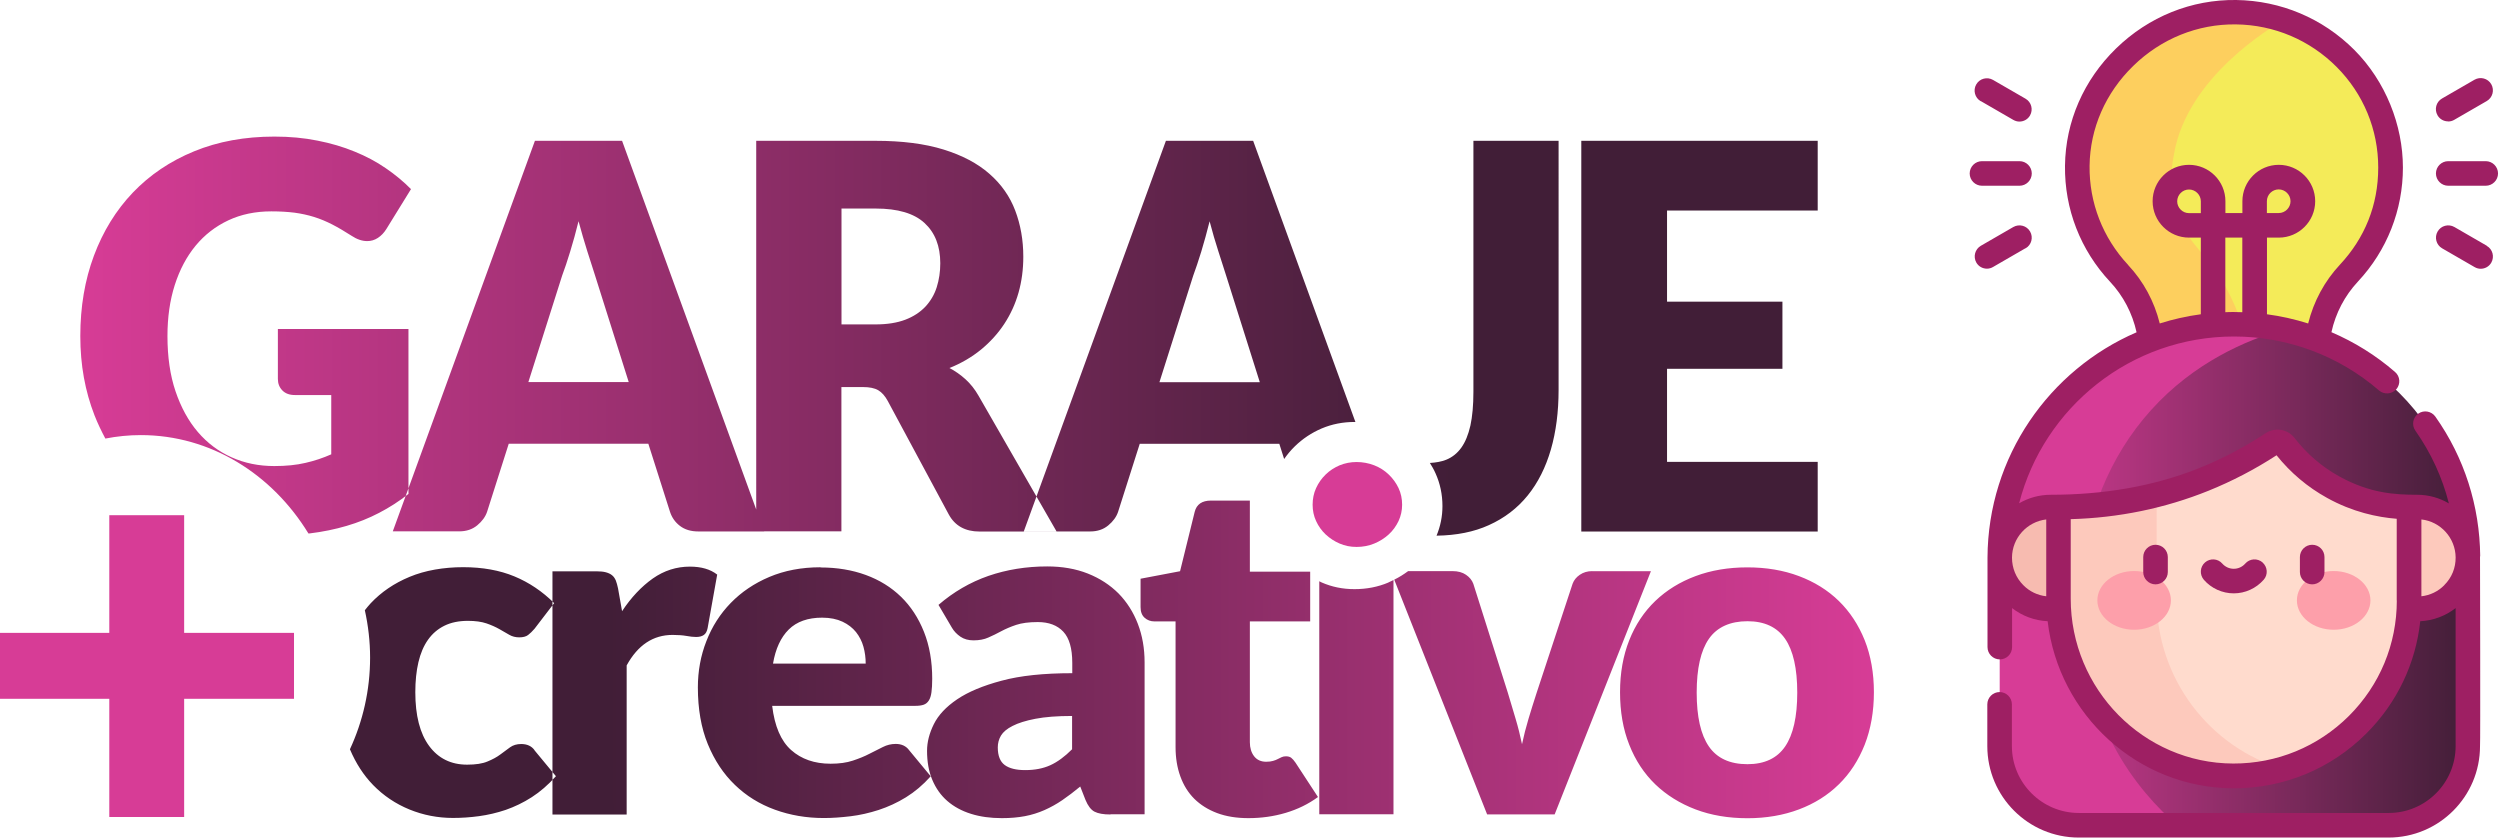
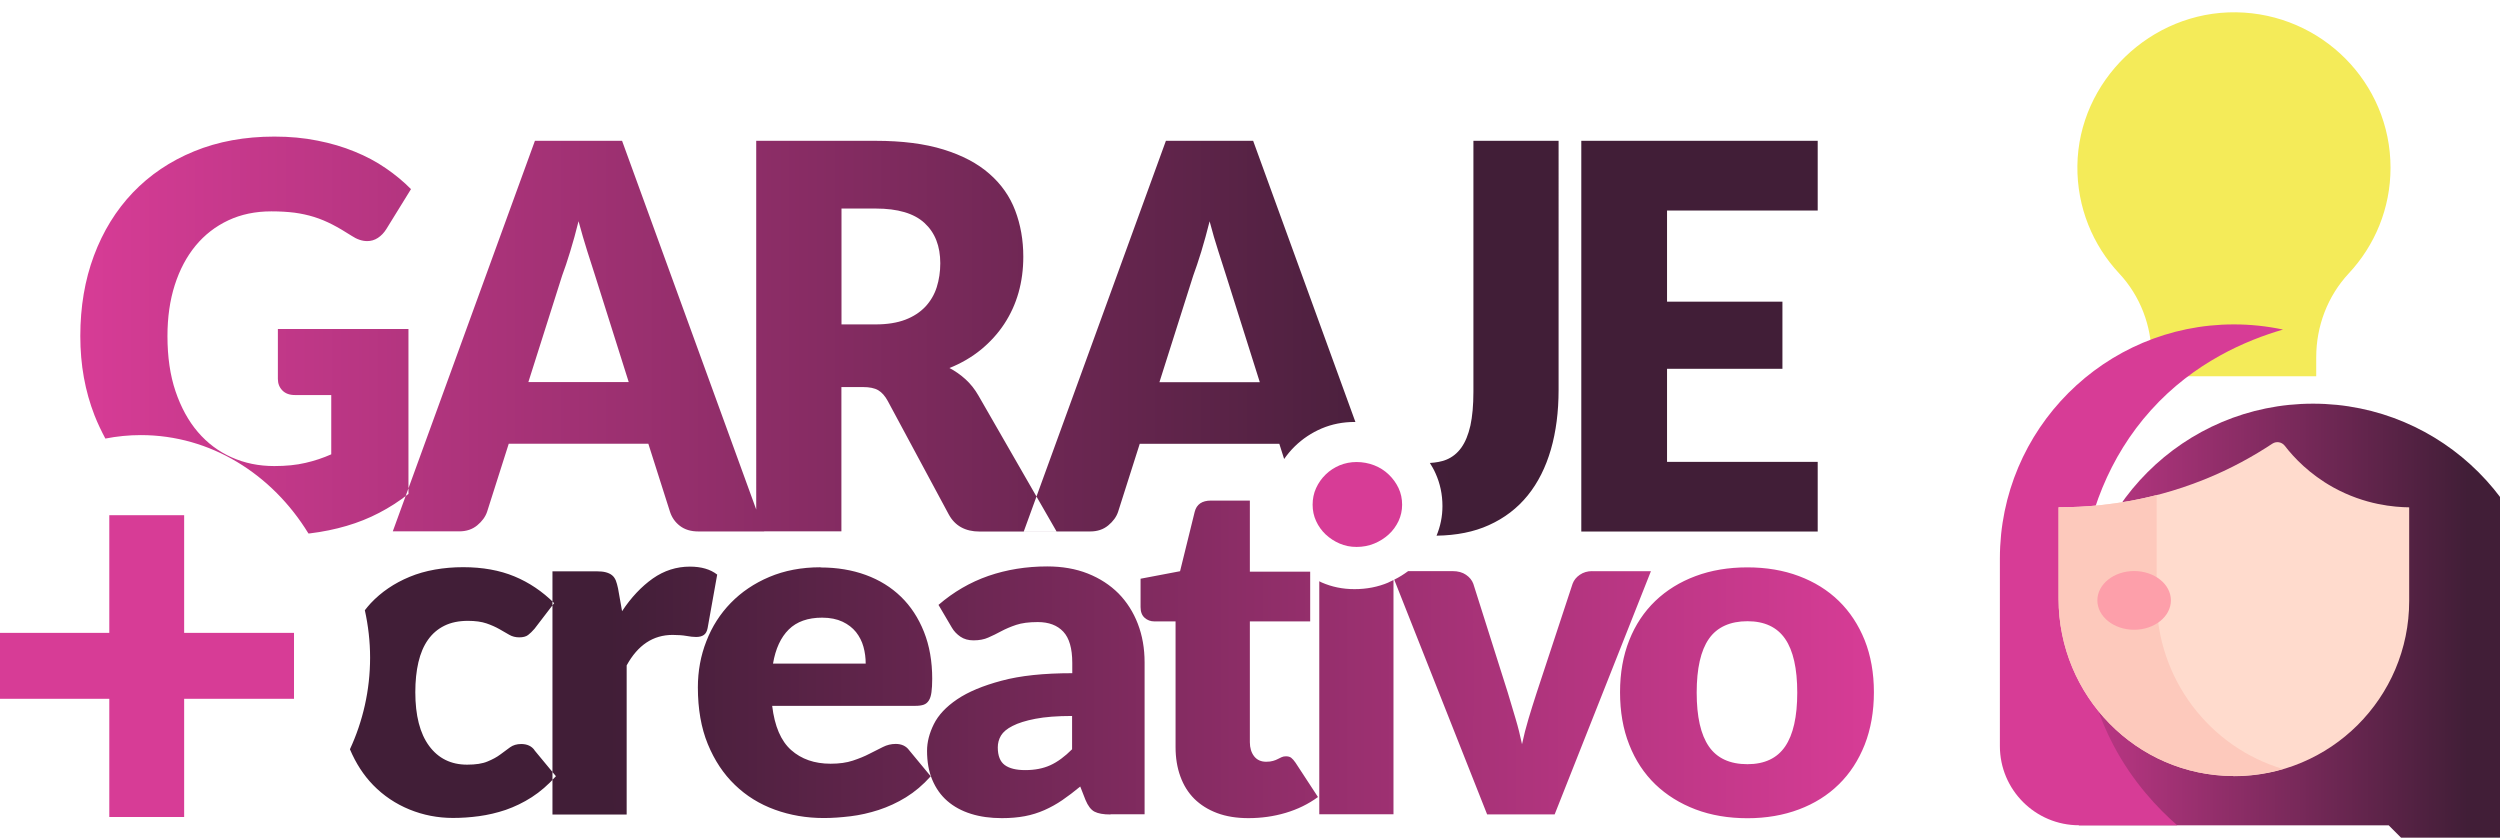
<svg xmlns="http://www.w3.org/2000/svg" id="Layer_2" viewBox="0 0 266.49 89.29">
  <defs>
    <style>.cls-1{fill:url(#linear-gradient-2);}.cls-2{fill:#fdcf5e;}.cls-3{fill:#9e1f63;}.cls-4{fill:#fd9faa;}.cls-5{fill:#f7bbb0;}.cls-6{fill:#f4eb59;}.cls-7{fill:#d73c96;}.cls-8{clip-path:url(#clippath);}.cls-9{fill:#ffdbcd;}.cls-10{fill:none;}.cls-11{fill:url(#linear-gradient-3);}.cls-12{fill:url(#linear-gradient);}.cls-13{fill:#fdc9bc;}</style>
    <linearGradient id="linear-gradient" x1="213.17" y1="61.28" x2="263.08" y2="61.28" gradientTransform="matrix(1, 0, 0, 1, 0, 0)" gradientUnits="userSpaceOnUse">
      <stop offset=".01" stop-color="#d73c96" />
      <stop offset="1" stop-color="#411e37" />
    </linearGradient>
    <clipPath id="clippath">
-       <rect class="cls-10" x="209.76" width="56.73" height="89.29" />
-     </clipPath>
+       </clipPath>
    <linearGradient id="linear-gradient-2" x1="37.33" y1="70.3" x2="199.76" y2="70.3" gradientTransform="matrix(1, 0, 0, 1, 0, 0)" gradientUnits="userSpaceOnUse">
      <stop offset=".17" stop-color="#411e37" />
      <stop offset="1" stop-color="#d73c96" />
    </linearGradient>
    <linearGradient id="linear-gradient-3" x1="8.56" y1="35.83" x2="193.76" y2="35.83" gradientTransform="matrix(1, 0, 0, 1, 0, 0)" gradientUnits="userSpaceOnUse">
      <stop offset="0" stop-color="#d73c96" />
      <stop offset=".79" stop-color="#411e37" />
    </linearGradient>
  </defs>
  <g id="Layer_1-2">
    <path class="cls-7" d="M149.46,53.8c0,.62-.13,1.2-.38,1.74-.26,.54-.6,1.02-1.05,1.43s-.96,.73-1.54,.97c-.59,.24-1.21,.36-1.88,.36s-1.25-.12-1.81-.36c-.56-.24-1.06-.57-1.49-.97-.43-.41-.77-.88-1.02-1.43-.25-.54-.37-1.12-.37-1.74s.12-1.23,.37-1.77c.25-.55,.59-1.03,1.02-1.45,.43-.42,.93-.74,1.49-.98,.56-.23,1.17-.35,1.81-.35s1.29,.12,1.88,.35c.59,.23,1.1,.56,1.54,.98,.44,.42,.79,.9,1.05,1.45,.26,.55,.38,1.14,.38,1.77Z" />
    <path class="cls-7" d="M19.63,54.92v12.54h11.71v7.03h-11.71v12.6h-7.98v-12.6H0v-7.03H11.65v-12.54h7.98Z" />
    <g>
      <path class="cls-6" d="M246.9,40.12v-2.04c0-3.31,1.21-6.52,3.48-8.95,2.75-2.95,4.44-6.9,4.44-11.25,0-9.07-7.35-16.44-16.46-16.57-9.1-.12-16.81,7.33-16.92,16.36-.05,4.43,1.65,8.47,4.45,11.47,2.25,2.4,3.46,5.59,3.46,8.87v2.1h17.55Z" />
-       <path class="cls-2" d="M236.35,29.14c-1.83-2.69-3.54-3.79-4.43-6.75-.78-2.59-.39-4.81-.17-6.02,1.43-8.17,10.33-13.45,11.65-14.22-1.59-.53-3.29-.82-5.05-.85-9.1-.12-16.81,7.33-16.92,16.36-.05,4.43,1.65,8.47,4.45,11.47,2.25,2.4,3.46,5.59,3.46,8.87v2.1h10.46v-2.1c-.73-4.19-2.21-7.03-3.46-8.87h0Z" />
-       <path class="cls-12" d="M254.63,87.98h-33.02c-4.66,0-8.44-3.78-8.44-8.44v-20c0-13.78,11.17-24.95,24.95-24.95s24.95,11.17,24.95,24.95v20c0,4.66-3.78,8.44-8.44,8.44h0Z" />
+       <path class="cls-12" d="M254.63,87.98h-33.02v-20c0-13.78,11.17-24.95,24.95-24.95s24.95,11.17,24.95,24.95v20c0,4.66-3.78,8.44-8.44,8.44h0Z" />
      <path class="cls-7" d="M225.27,79.41c-5.59-10.66-4.88-25.8,4-35.67,4.6-5.12,10.2-7.48,14.09-8.61-1.69-.36-3.44-.55-5.23-.55-13.78,0-24.95,11.17-24.95,24.95v20c0,4.66,3.78,8.44,8.44,8.44h10.46c-2-1.75-4.7-4.54-6.81-8.56h0Z" />
-       <path class="cls-5" d="M218.6,64.92h1.92v-10.85h-1.92c-3,0-5.43,2.43-5.43,5.43s2.43,5.43,5.43,5.43h0Z" />
-       <path class="cls-13" d="M257.65,64.92h-1.92v-10.85h1.92c3,0,5.43,2.43,5.43,5.43s-2.43,5.43-5.43,5.43h0Z" />
      <path class="cls-9" d="M238.06,82.72c-10.33-.04-18.62-8.56-18.62-18.89v-9.76c3.73,.01,9.32-.46,15.51-2.95,2.89-1.16,5.31-2.53,7.28-3.83,.43-.28,.99-.18,1.31,.22,.99,1.28,2.65,3.04,5.17,4.44,3.39,1.88,6.56,2.11,8.1,2.13v9.97c0,10.34-8.4,18.72-18.75,18.69h0Z" />
      <path class="cls-13" d="M229.9,52.77c-4.14,1.06-7.79,1.31-10.47,1.3v9.76c0,10.33,8.29,18.85,18.62,18.89,1.85,0,3.63-.26,5.31-.75-7.8-2.3-13.47-9.6-13.47-18.14v-11.06Z" />
      <path class="cls-4" d="M231.41,64c0,1.73-1.76,3.13-3.92,3.13s-3.92-1.4-3.92-3.13,1.76-3.13,3.92-3.13,3.92,1.4,3.92,3.13h0Z" />
      <g class="cls-8">
-         <path class="cls-4" d="M252.68,64c0,1.73-1.76,3.13-3.92,3.13s-3.92-1.4-3.92-3.13,1.76-3.13,3.92-3.13,3.92,1.4,3.92,3.13h0Z" />
        <path class="cls-3" d="M246.47,58.07c-.72,0-1.31,.59-1.31,1.31v1.6c0,.72,.59,1.31,1.31,1.31s1.31-.59,1.31-1.31v-1.6c0-.72-.58-1.31-1.31-1.31h0Zm-30.55-31.6c.63-.36,.84-1.16,.48-1.79-.36-.63-1.16-.84-1.79-.48l-3.46,2c-.62,.36-.84,1.16-.48,1.79,.24,.42,.68,.65,1.13,.65,.22,0,.45-.06,.65-.18l3.46-2Zm-.65-6.67c.72,0,1.31-.59,1.31-1.31s-.59-1.31-1.31-1.31h-4c-.72,0-1.31,.59-1.31,1.31s.59,1.31,1.31,1.31h4Zm45.7-6.85c.22,0,.45-.06,.65-.18l3.46-2c.62-.36,.84-1.16,.48-1.79-.36-.63-1.16-.84-1.79-.48l-3.46,2c-.63,.36-.84,1.16-.48,1.79,.24,.42,.68,.65,1.13,.65h0Zm-49.82-2.17l3.46,2c.21,.12,.43,.18,.65,.18,.45,0,.89-.23,1.13-.65,.36-.63,.15-1.43-.48-1.79l-3.46-2c-.63-.36-1.43-.15-1.79,.48-.36,.62-.15,1.43,.48,1.79h0Zm30.03,49.17c-.55-.47-1.37-.42-1.85,.13-.31,.35-.75,.55-1.22,.55s-.91-.2-1.22-.55c-.47-.55-1.3-.6-1.84-.13-.55,.48-.6,1.3-.13,1.85,.8,.92,1.97,1.45,3.19,1.45s2.38-.53,3.19-1.45c.48-.54,.42-1.37-.13-1.85h0Zm-11.41-1.88c-.72,0-1.31,.59-1.31,1.31v1.6c0,.72,.59,1.31,1.31,1.31s1.31-.59,1.31-1.31v-1.6c0-.72-.59-1.31-1.31-1.31h0Zm35.32-31.87l-3.46-2c-.63-.36-1.43-.15-1.79,.48-.36,.62-.15,1.43,.48,1.79l3.46,2c.21,.12,.43,.18,.65,.18,.45,0,.89-.23,1.13-.65,.36-.63,.15-1.43-.48-1.79h0Zm-.12-9.02h-4c-.72,0-1.31,.59-1.31,1.31s.59,1.31,1.31,1.31h4c.72,0,1.31-.59,1.31-1.31s-.59-1.31-1.31-1.31h0Zm-.59,42.12c-.05-5.37-1.69-10.52-4.78-14.89-.42-.59-1.23-.73-1.82-.32-.59,.42-.73,1.23-.31,1.82,1.67,2.37,2.87,4.99,3.57,7.75-.99-.58-2.15-.92-3.38-.92-2.39,0-5.06-.16-8.31-1.96-1.86-1.03-3.46-2.41-4.77-4.1-.73-.94-2.08-1.16-3.06-.51-2.22,1.47-4.59,2.72-7.05,3.71-5,2.01-10.39,2.86-15.86,2.86-1.23,0-2.39,.33-3.38,.91,2.62-10.21,11.89-17.78,22.91-17.78,5.67,0,11.16,2.04,15.45,5.75,.55,.47,1.37,.41,1.85-.13,.47-.55,.41-1.37-.14-1.84-2.04-1.77-4.33-3.19-6.78-4.24,.45-2.04,1.42-3.89,2.83-5.4,3.09-3.31,4.79-7.62,4.79-12.14s-1.84-9.2-5.19-12.56C247.59,1.95,243.13,.07,238.37,0c-4.77-.06-9.32,1.77-12.81,5.17-3.45,3.36-5.38,7.79-5.44,12.49-.06,4.61,1.65,9.01,4.81,12.38,1.41,1.51,2.37,3.35,2.82,5.38-9.3,4.01-15.84,13.26-15.89,24.01,0,.02,0,9.55,0,9.55,0,.72,.59,1.31,1.31,1.31s1.31-.58,1.31-1.31v-4.16c1.09,.85,2.4,1.33,3.79,1.4,1.17,9.98,9.6,17.77,19.78,17.81h.07c5.33,0,10.34-2.07,14.11-5.83,3.27-3.26,5.27-7.45,5.76-11.98,1.38-.07,2.69-.56,3.77-1.4v14.71c0,3.93-3.2,7.13-7.14,7.13h-33.02c-3.93,0-7.14-3.2-7.14-7.13v-4.45c0-.72-.59-1.31-1.31-1.31s-1.31,.59-1.31,1.31v4.45c0,5.38,4.37,9.75,9.75,9.75h33.02c5.38,0,9.75-4.37,9.75-9.75,.05-.13,0-20.1,0-20.23h0Zm-29.78-36.58h-1.26c-.69,0-1.26-.57-1.26-1.26s.57-1.26,1.26-1.26,1.26,.57,1.26,1.26v1.26Zm4.43,10.56c-.3-.01-.6-.02-.91-.02s-.61,0-.91,.02v-7.95h1.81v7.95Zm-12.19-5.05c-2.69-2.88-4.15-6.63-4.1-10.56,.05-3.99,1.7-7.77,4.65-10.64,2.98-2.91,6.87-4.48,10.95-4.43,4.07,.05,7.88,1.67,10.74,4.54,2.86,2.87,4.43,6.68,4.43,10.72s-1.45,7.53-4.08,10.35c-1.65,1.77-2.8,3.91-3.39,6.27-1.43-.45-2.89-.78-4.39-.98v-8.17h1.26c2.14,0,3.88-1.74,3.88-3.88s-1.74-3.88-3.88-3.88-3.88,1.74-3.88,3.88v1.26h-1.81v-1.26c0-2.14-1.74-3.88-3.88-3.88s-3.88,1.74-3.88,3.88,1.74,3.88,3.88,3.88h1.26v8.17c-1.5,.2-2.96,.53-4.38,.98-.58-2.35-1.73-4.48-3.38-6.24h0Zm14.8-5.52v-1.26c0-.7,.57-1.26,1.26-1.26s1.26,.57,1.26,1.26-.57,1.26-1.26,1.26h-1.26Zm-23.52,40.85c-.92-.1-1.78-.51-2.44-1.18-.79-.79-1.21-1.83-1.21-2.94,.01-2.1,1.61-3.83,3.65-4.07v8.19Zm37.37,.45c0,4.65-1.81,9.02-5.11,12.31-3.3,3.28-7.67,5.08-12.33,5.07-9.55-.03-17.32-7.92-17.32-17.58v-8.47c5.09-.14,10.03-1.15,14.69-3.03,2.52-1.02,4.96-2.29,7.25-3.78,1.49,1.86,3.3,3.39,5.38,4.54,2.73,1.52,5.39,2.07,7.43,2.23v8.72Zm5.06-1.63c-.66,.67-1.52,1.08-2.44,1.18v-8.19c2.04,.23,3.63,1.96,3.65,4.05,.01,1.11-.41,2.16-1.21,2.95h0Z" />
      </g>
    </g>
    <path class="cls-1" d="M58.89,86.82v-25.92h4.7c.39,0,.72,.03,.98,.1,.26,.07,.49,.17,.66,.31,.18,.14,.31,.33,.41,.56,.09,.23,.17,.52,.24,.85l.43,2.43c.97-1.47,2.06-2.62,3.27-3.48,1.21-.85,2.53-1.27,3.96-1.27,1.21,0,2.18,.28,2.91,.85l-1.02,5.7c-.07,.35-.2,.6-.41,.74-.2,.14-.48,.21-.82,.21-.29,0-.63-.04-1.02-.11-.39-.07-.89-.11-1.48-.11-2.08,0-3.71,1.08-4.9,3.25v15.9h-7.91Zm28.59-26.33c1.75,0,3.36,.27,4.81,.8,1.45,.53,2.71,1.31,3.75,2.32,1.05,1.02,1.86,2.26,2.45,3.74,.59,1.48,.88,3.15,.88,5.01,0,.58-.03,1.06-.08,1.43-.05,.37-.14,.66-.28,.88-.14,.22-.32,.37-.55,.45-.23,.08-.52,.12-.88,.12h-15.27c.26,2.17,.93,3.74,2.02,4.71,1.09,.97,2.49,1.46,4.21,1.46,.92,0,1.71-.11,2.37-.33,.66-.22,1.26-.46,1.77-.73,.52-.27,1-.51,1.43-.72,.43-.22,.89-.33,1.37-.33,.63,0,1.11,.23,1.43,.67l2.3,2.78c-.82,.92-1.7,1.66-2.64,2.24-.94,.58-1.91,1.02-2.91,1.35-1,.32-1.99,.55-2.99,.67-1,.12-1.94,.19-2.85,.19-1.86,0-3.6-.3-5.22-.89-1.63-.59-3.05-1.47-4.26-2.64-1.22-1.17-2.18-2.62-2.89-4.35-.71-1.73-1.06-3.75-1.06-6.05,0-1.73,.3-3.38,.91-4.93,.6-1.55,1.47-2.91,2.6-4.07s2.5-2.09,4.11-2.77c1.61-.68,3.42-1.03,5.45-1.03Zm.15,5.35c-1.51,0-2.7,.42-3.55,1.26-.85,.84-1.41,2.05-1.68,3.64h9.88c0-.62-.08-1.22-.24-1.8-.16-.58-.43-1.1-.79-1.56-.37-.46-.85-.83-1.44-1.11-.6-.28-1.32-.43-2.17-.43Zm30.74,20.98c-.75,0-1.31-.1-1.7-.3-.38-.2-.7-.62-.96-1.25l-.56-1.43c-.66,.55-1.3,1.03-1.91,1.45s-1.25,.77-1.9,1.06c-.66,.29-1.35,.51-2.09,.65s-1.56,.21-2.46,.21c-1.21,0-2.31-.15-3.29-.46-.99-.31-1.83-.77-2.52-1.37-.69-.6-1.22-1.35-1.6-2.25s-.56-1.93-.56-3.1c0-.92,.24-1.86,.72-2.83,.48-.97,1.3-1.85,2.48-2.65s2.76-1.46,4.75-1.99c1.99-.54,4.5-.8,7.53-.8v-1.11c0-1.53-.32-2.64-.96-3.32s-1.54-1.02-2.72-1.02c-.94,0-1.7,.1-2.3,.3-.6,.2-1.13,.43-1.6,.68s-.92,.48-1.37,.67c-.44,.2-.97,.3-1.58,.3-.54,0-1.01-.13-1.39-.39-.38-.26-.69-.58-.91-.96l-1.43-2.43c1.6-1.38,3.37-2.41,5.32-3.09,1.95-.67,4.04-1.01,6.27-1.01,1.6,0,3.04,.25,4.33,.76,1.28,.51,2.37,1.22,3.27,2.12,.89,.91,1.58,1.99,2.06,3.24,.48,1.25,.72,2.62,.72,4.1v16.2h-3.63Zm-9.09-4.73c1.02,0,1.91-.17,2.68-.52s1.54-.92,2.32-1.7v-3.55c-1.58,0-2.88,.1-3.91,.3s-1.83,.45-2.43,.76c-.6,.3-1.01,.65-1.24,1.03-.23,.39-.34,.81-.34,1.26,0,.89,.25,1.52,.74,1.88,.49,.36,1.22,.54,2.17,.54Zm23.79,5.12c-1.26,0-2.37-.18-3.33-.54-.96-.36-1.77-.87-2.43-1.52-.66-.66-1.15-1.45-1.49-2.39-.34-.93-.51-1.98-.51-3.12v-13.4h-2.25c-.41,0-.76-.13-1.05-.39s-.43-.64-.43-1.14v-3.02l4.21-.8,1.56-6.33c.2-.8,.78-1.2,1.74-1.2h4.14v7.58h6.43v5.3h-6.43v12.88c0,.6,.15,1.1,.45,1.49,.3,.39,.73,.59,1.29,.59,.29,0,.53-.03,.73-.09,.2-.06,.37-.12,.51-.2,.14-.07,.28-.14,.41-.2s.28-.09,.45-.09c.24,0,.43,.05,.57,.16,.14,.11,.29,.28,.45,.51l2.4,3.67c-1.02,.75-2.17,1.31-3.45,1.69s-2.6,.56-3.96,.56Zm53.2-26.73c2.01,0,3.84,.31,5.49,.93,1.65,.62,3.07,1.5,4.25,2.65,1.18,1.15,2.1,2.55,2.76,4.19,.65,1.64,.98,3.49,.98,5.54s-.33,3.93-.98,5.59c-.66,1.66-1.57,3.07-2.76,4.23-1.18,1.16-2.6,2.05-4.25,2.67-1.65,.62-3.48,.94-5.49,.94s-3.87-.31-5.53-.94-3.09-1.52-4.29-2.67c-1.2-1.16-2.13-2.57-2.78-4.23-.66-1.66-.98-3.52-.98-5.59s.33-3.9,.98-5.54c.65-1.64,1.58-3.04,2.78-4.19,1.2-1.15,2.63-2.03,4.29-2.65s3.5-.93,5.53-.93Zm0,20.98c1.82,0,3.16-.63,4.02-1.89s1.29-3.17,1.29-5.74-.43-4.48-1.29-5.73-2.2-1.88-4.02-1.88-3.24,.62-4.11,1.88c-.87,1.25-1.3,3.16-1.3,5.73s.43,4.48,1.3,5.74c.87,1.26,2.24,1.89,4.11,1.89Zm-129.28-1.48c-.32-.45-.8-.67-1.43-.67-.48,0-.87,.12-1.19,.35-.32,.23-.66,.49-1.03,.76-.37,.28-.83,.53-1.37,.75-.54,.23-1.26,.34-2.18,.34-1.72,0-3.07-.67-4.05-2-.98-1.33-1.47-3.24-1.47-5.73,0-1.18,.11-2.25,.33-3.19,.22-.94,.56-1.74,1.02-2.39,.46-.65,1.04-1.15,1.75-1.5,.71-.35,1.54-.52,2.51-.52,.78,0,1.44,.09,1.97,.27,.53,.18,.99,.39,1.38,.61,.39,.22,.74,.43,1.06,.61,.31,.18,.67,.27,1.06,.27s.72-.08,.94-.25c.22-.17,.45-.39,.69-.67l2.09-2.73c-1.26-1.25-2.67-2.2-4.24-2.85-1.57-.65-3.39-.98-5.46-.98s-4.06,.34-5.71,1.03c-1.64,.68-3.02,1.62-4.14,2.81-.22,.24-.43,.49-.63,.75,.36,1.63,.56,3.32,.56,5.05,0,3.48-.77,6.79-2.15,9.77,.63,1.49,1.45,2.76,2.47,3.81,1.11,1.14,2.41,2.01,3.88,2.61,1.47,.6,3.02,.9,4.63,.9,.9,0,1.83-.06,2.78-.19s1.9-.35,2.85-.67c.94-.33,1.87-.77,2.77-1.35s1.76-1.32,2.58-2.24l-2.3-2.78Zm112.74-19.1c-.51,0-.95,.13-1.33,.39-.38,.26-.63,.58-.77,.96l-3.83,11.62c-.31,.95-.6,1.88-.87,2.78-.27,.9-.5,1.8-.69,2.7-.19-.9-.41-1.8-.68-2.7-.26-.9-.54-1.83-.83-2.78l-3.68-11.62c-.14-.38-.4-.7-.78-.96-.38-.26-.85-.39-1.42-.39h-4.75c-.46,.34-.95,.65-1.48,.91l9.9,25.02h7.2l10.26-25.92h-6.28Zm-21.72,1.21c-1.13,.48-2.34,.71-3.62,.71s-2.42-.24-3.5-.71c-.09-.04-.17-.09-.26-.13v24.84h7.91v-24.97c-.18,.09-.35,.17-.53,.25Z" />
    <path class="cls-11" d="M81.47,56.65h-7.04c-.79,0-1.44-.2-1.95-.59-.51-.39-.86-.89-1.06-1.5l-2.31-7.26h-14.88l-2.31,7.26c-.18,.53-.53,1.01-1.05,1.44-.52,.43-1.16,.64-1.91,.64h-7.09L57.02,15.01h9.29l15.15,41.64Zm-25.14-15.92h10.69l-3.6-11.4c-.23-.72-.51-1.58-.82-2.56-.31-.98-.62-2.04-.93-3.19-.29,1.16-.58,2.24-.89,3.23-.3,.99-.59,1.85-.86,2.57l-3.6,11.35Zm33.36,.51v15.4h-9.08V15.01h12.73c2.83,0,5.24,.31,7.24,.93,2,.62,3.63,1.48,4.89,2.59,1.26,1.1,2.18,2.41,2.75,3.92,.57,1.51,.86,3.14,.86,4.92,0,1.35-.17,2.63-.51,3.83-.34,1.2-.85,2.31-1.52,3.33-.67,1.02-1.5,1.93-2.47,2.73-.98,.8-2.1,1.46-3.37,1.97,.61,.32,1.18,.72,1.71,1.2,.53,.48,.99,1.06,1.38,1.74l8.33,14.49h-8.22c-1.52,0-2.62-.61-3.28-1.83l-6.5-12.09c-.29-.53-.62-.91-1.01-1.14-.39-.23-.93-.34-1.63-.34h-2.31Zm0-6.66h3.65c1.24,0,2.29-.17,3.16-.5,.87-.33,1.58-.8,2.14-1.39,.55-.59,.96-1.28,1.21-2.07,.25-.79,.38-1.64,.38-2.56,0-1.83-.56-3.26-1.68-4.29-1.12-1.03-2.85-1.54-5.2-1.54h-3.65v12.35ZM193.76,15.01v7.43h-16.06v9.72h12.3v7.15h-12.3v9.92h16.06v7.43h-25.2V15.01h25.2ZM29.62,40.39c0,.5,.16,.9,.48,1.23s.77,.49,1.34,.49h3.87v6.32c-.86,.38-1.77,.69-2.74,.91-.97,.23-2.08,.34-3.33,.34-1.65,0-3.17-.31-4.55-.93-1.39-.62-2.59-1.52-3.6-2.7-1.01-1.18-1.8-2.63-2.38-4.34s-.86-3.68-.86-5.89c0-2,.26-3.82,.78-5.44,.52-1.63,1.26-3.02,2.22-4.19,.96-1.16,2.12-2.06,3.48-2.7,1.36-.64,2.89-.96,4.59-.96,.91,0,1.74,.05,2.47,.14,.73,.1,1.43,.25,2.1,.46s1.31,.48,1.95,.81c.64,.33,1.31,.73,2.03,1.19,.57,.38,1.13,.57,1.67,.57,.41,0,.79-.11,1.14-.34,.35-.23,.65-.54,.9-.94l2.63-4.26c-.79-.8-1.68-1.54-2.69-2.23-1-.69-2.11-1.28-3.32-1.77-1.21-.5-2.53-.89-3.96-1.17-1.43-.29-2.96-.43-4.59-.43-3.15,0-6,.52-8.56,1.57s-4.73,2.52-6.53,4.4c-1.8,1.89-3.18,4.13-4.15,6.73-.97,2.6-1.45,5.45-1.45,8.56s.51,5.87,1.52,8.47c.34,.86,.73,1.67,1.15,2.46,1.23-.24,2.49-.37,3.78-.37,7.44,0,14,4.16,17.87,10.49,.04,0,.09,0,.14-.01,1.39-.17,2.7-.44,3.92-.8,1.23-.36,2.38-.82,3.47-1.39,1.08-.56,2.13-1.23,3.13-2.02v-17.58h-13.92v5.32ZM157.06,15.01v26.75c0,1.43-.11,2.63-.32,3.6-.22,.97-.54,1.76-.97,2.36-.43,.6-.97,1.03-1.62,1.29-.5,.2-1.09,.3-1.73,.34,.22,.35,.43,.71,.6,1.1,.49,1.08,.74,2.25,.74,3.5,0,1.11-.22,2.16-.63,3.15,2.12-.03,3.99-.4,5.57-1.12,1.67-.75,3.05-1.81,4.15-3.17,1.1-1.36,1.92-3,2.47-4.9,.55-1.91,.82-4.02,.82-6.35V15.01h-9.08Zm-20.17,33.91c.33-.47,.7-.92,1.12-1.33,.84-.82,1.8-1.46,2.88-1.92,1.09-.46,2.25-.69,3.5-.69,.03,0,.06,0,.09,0l-10.9-29.97h-9.3l-15.15,41.64h7.09c.75,0,1.39-.21,1.91-.64,.52-.43,.87-.91,1.05-1.44l2.31-7.26h14.88l.51,1.61Zm-13.3-8.18l3.6-11.35c.27-.72,.55-1.58,.86-2.57,.3-.99,.6-2.07,.89-3.23,.3,1.14,.61,2.21,.93,3.19,.31,.98,.59,1.83,.82,2.56l3.6,11.4h-10.69Z" />
  </g>
</svg>